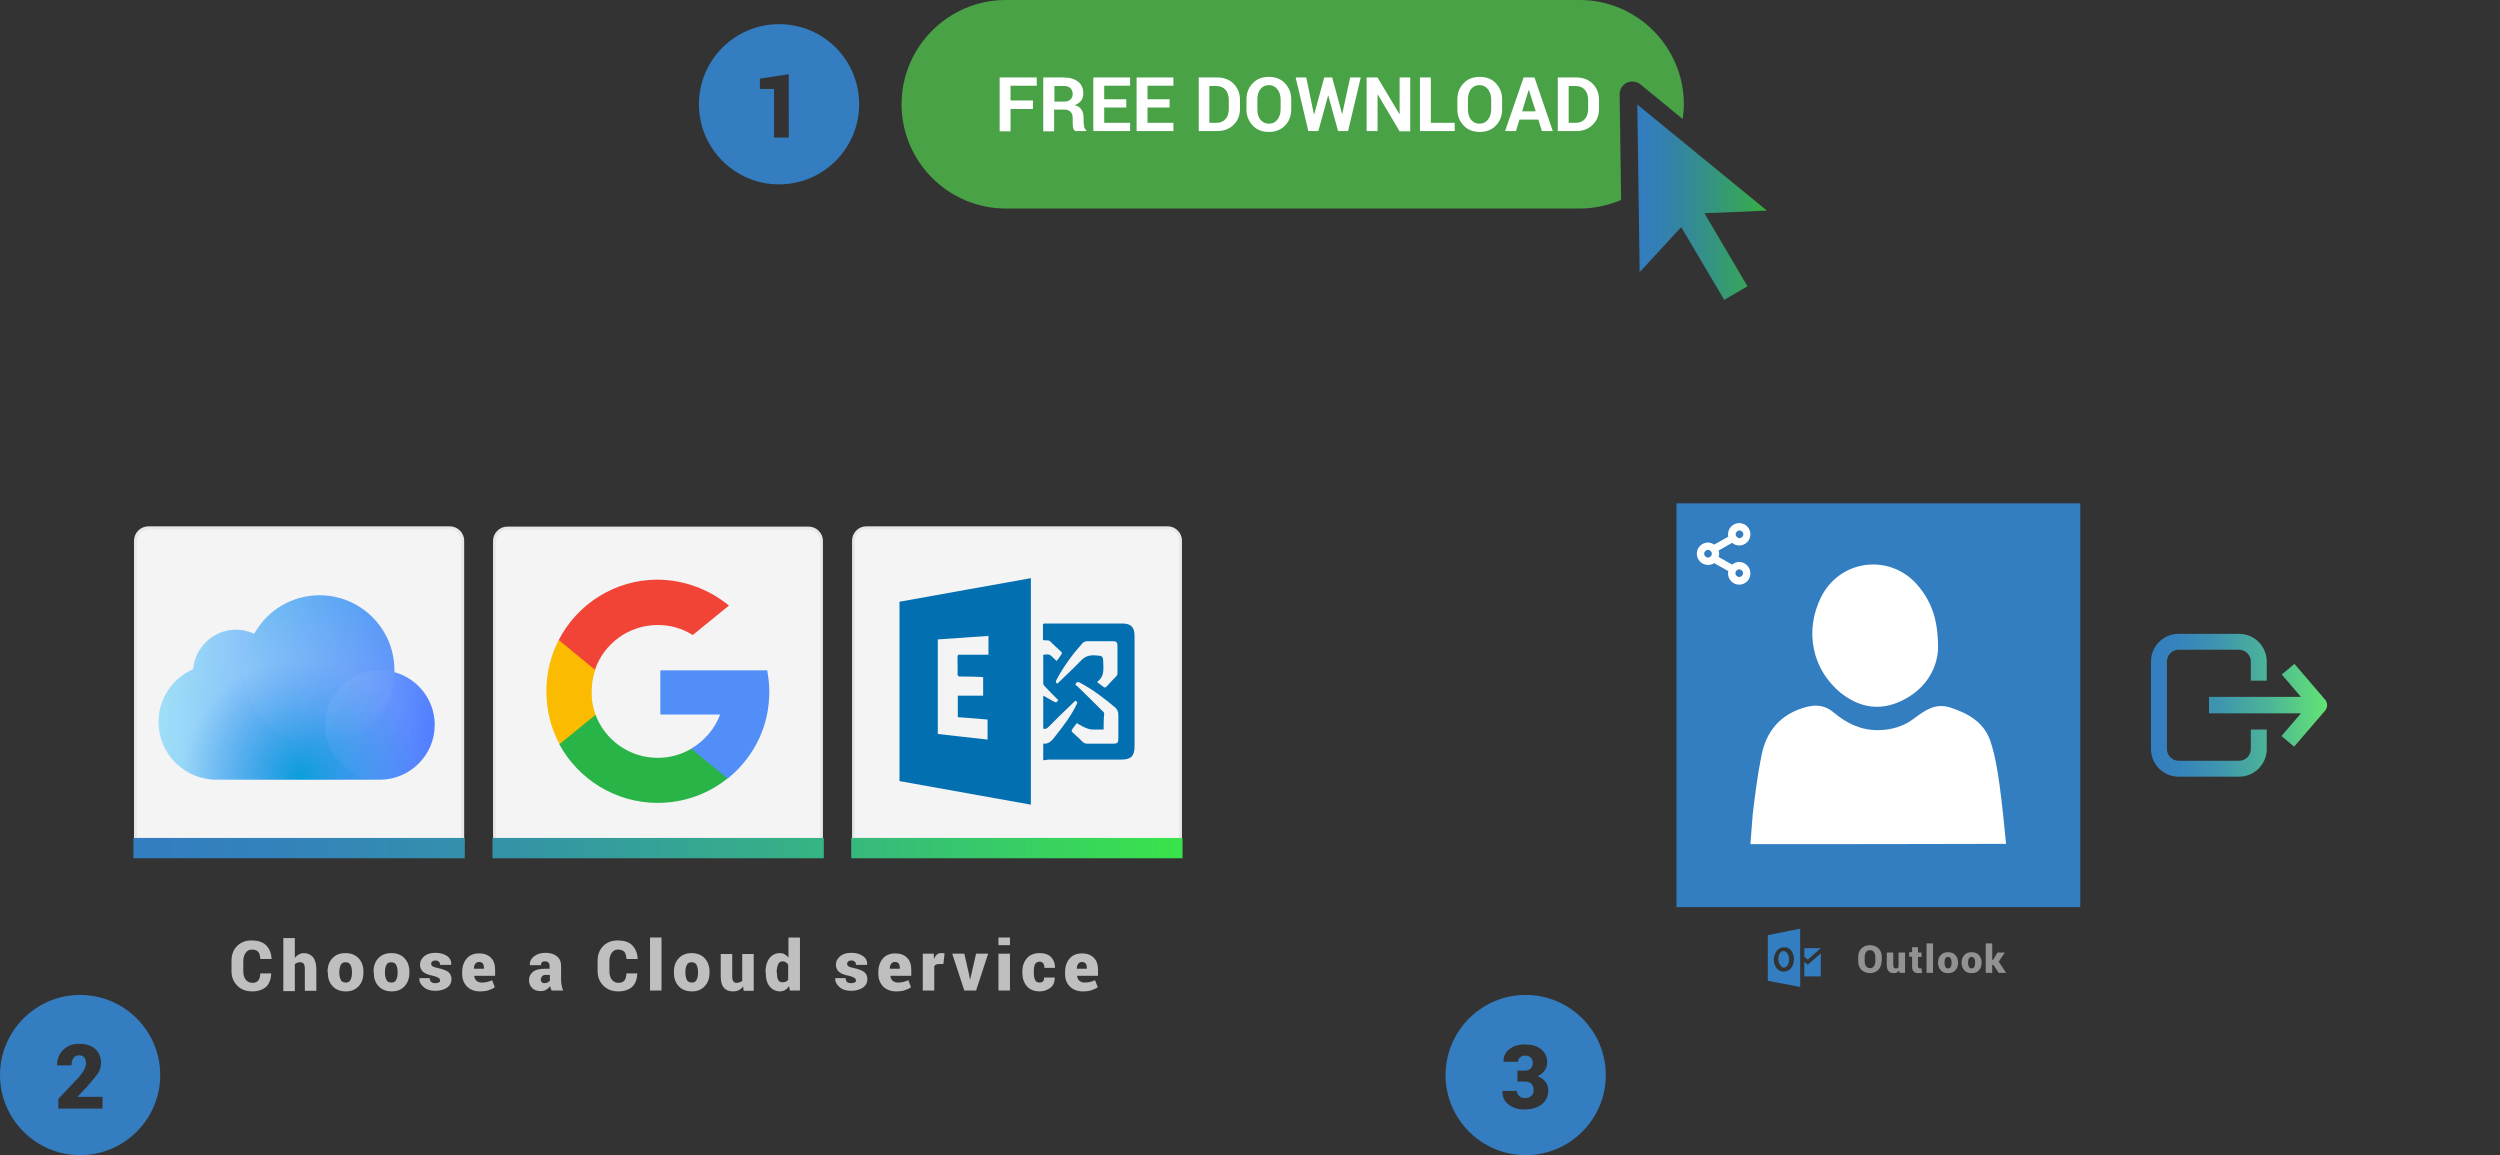
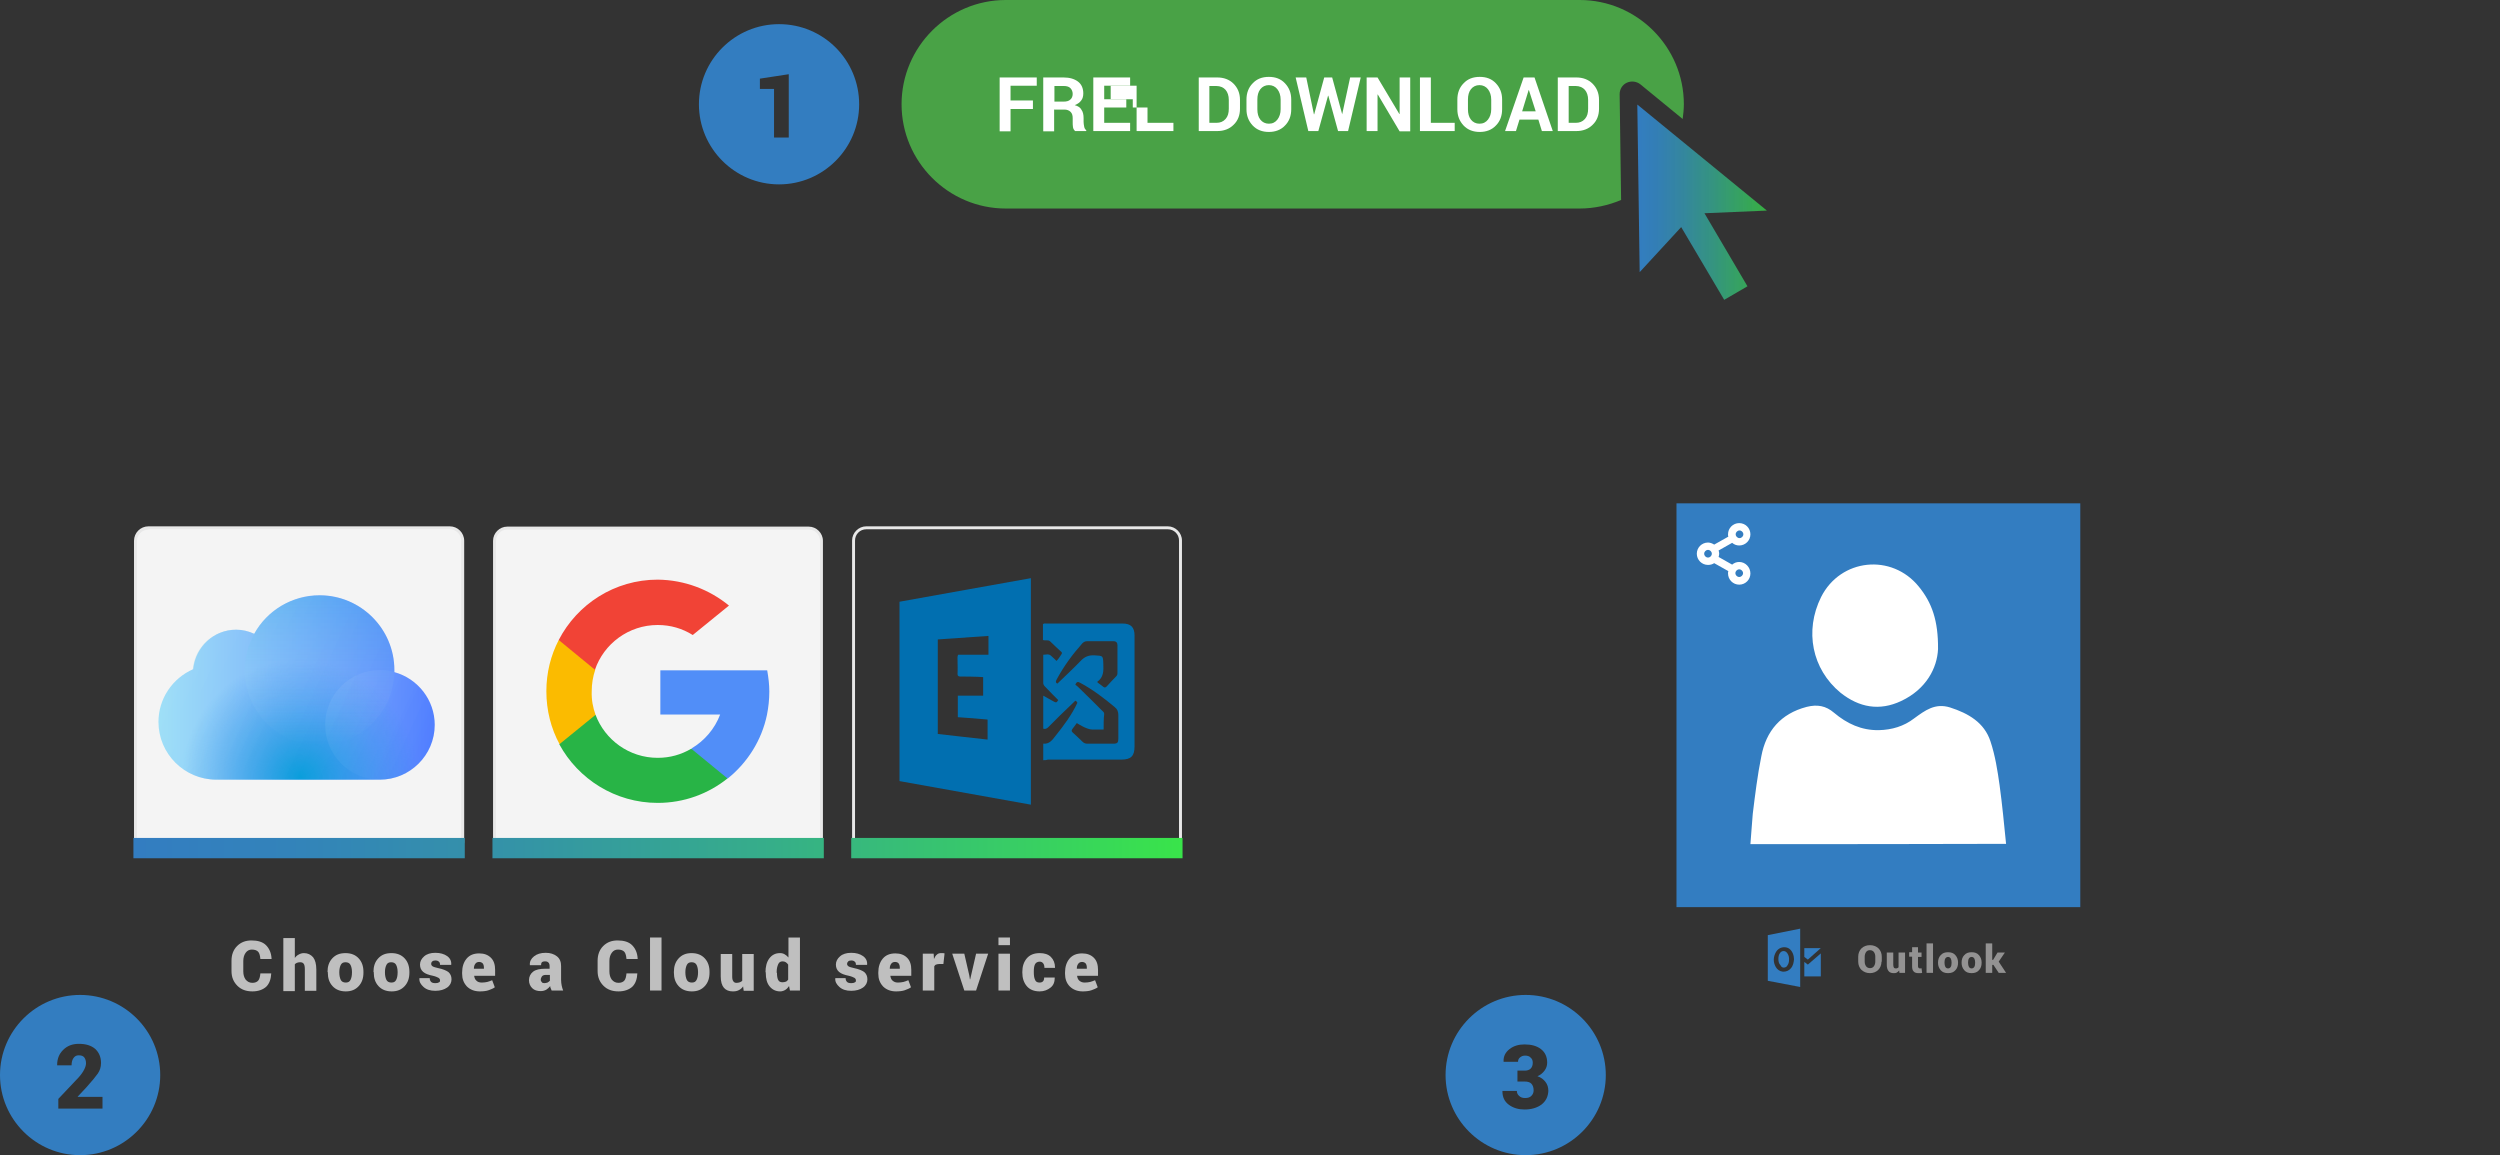
<svg xmlns="http://www.w3.org/2000/svg" version="1.1" id="Layer_1" x="0px" y="0px" width="848.8px" height="392.2px" viewBox="0 0 848.8 392.2" style="enable-background:new 0 0 848.8 392.2;" xml:space="preserve">
  <rect x="0" y="0" width="848.8" height="392.2" fill="#333333" stroke="none" />
  <g>
    <g>
      <g>
        <g>
          <g>
            <g>
              <path style="fill:#49A246;" d="M549.9,32c0-1.7,0.9-3.2,2.4-3.9c1.5-0.7,3.3-0.5,4.6,0.5l14.4,11.8c0.2-1.6,0.4-3.3,0.4-5        c0-19.5-15.9-35.4-35.4-35.4H341.5c-19.5,0-35.4,15.9-35.4,35.4c0,19.5,15.9,35.4,35.4,35.4h194.8c5,0,9.8-1.1,14.1-2.9        L549.9,32z" />
            </g>
            <g>
              <path style="fill:#F4F4F4;" d="M152.7,290.3H50.4c-2.4,0-4.4-2-4.4-4.4V183.6c0-2.4,2-4.4,4.4-4.4h102.3c2.4,0,4.4,2,4.4,4.4        V286C157,288.4,155.1,290.3,152.7,290.3z" />
              <path style="fill:#E8E8E8;" d="M152.7,290.8H50.4c-2.7,0-4.9-2.2-4.9-4.9V183.6c0-2.7,2.2-4.9,4.9-4.9h102.3        c2.7,0,4.9,2.2,4.9,4.9V286C157.5,288.6,155.4,290.8,152.7,290.8z M50.4,179.8c-2.1,0-3.9,1.7-3.9,3.9V286        c0,2.1,1.7,3.9,3.9,3.9h102.3c2.1,0,3.9-1.7,3.9-3.9V183.6c0-2.1-1.7-3.9-3.9-3.9H50.4z" />
            </g>
            <g>
              <path style="fill:#F4F4F4;" d="M274.6,290.3H172.2c-2.4,0-4.3-1.9-4.3-4.3V183.6c0-2.4,1.9-4.3,4.3-4.3h102.4        c2.4,0,4.3,1.9,4.3,4.3V286C278.9,288.4,277,290.3,274.6,290.3z" />
              <path style="fill:#E8E8E8;" d="M274.6,290.8H172.2c-2.6,0-4.8-2.2-4.8-4.8V183.6c0-2.6,2.2-4.8,4.8-4.8h102.4        c2.6,0,4.8,2.2,4.8,4.8V286C279.4,288.7,277.3,290.8,274.6,290.8z M172.2,179.8c-2.1,0-3.8,1.7-3.8,3.8V286        c0,2.1,1.7,3.8,3.8,3.8h102.4c2.1,0,3.8-1.7,3.8-3.8V183.6c0-2.1-1.7-3.8-3.8-3.8H172.2z" />
            </g>
            <g>
-               <path style="fill:#F4F4F4;" d="M396.5,290.2H294.1c-2.4,0-4.3-1.9-4.3-4.3V183.5c0-2.4,1.9-4.3,4.3-4.3h102.4        c2.4,0,4.3,1.9,4.3,4.3v102.4C400.8,288.3,398.9,290.2,396.5,290.2z" />
              <path style="fill:#E8E8E8;" d="M396.5,290.7H294.1c-2.6,0-4.8-2.2-4.8-4.8V183.5c0-2.6,2.2-4.8,4.8-4.8h102.4        c2.6,0,4.8,2.2,4.8,4.8v102.4C401.3,288.5,399.2,290.7,396.5,290.7z M294.1,179.7c-2.1,0-3.8,1.7-3.8,3.8v102.4        c0,2.1,1.7,3.8,3.8,3.8h102.4c2.1,0,3.8-1.7,3.8-3.8V183.5c0-2.1-1.7-3.8-3.8-3.8H294.1z" />
            </g>
            <path style="fill:#337DC0;" d="M27.2,337.8C12.2,337.8,0,350,0,365s12.2,27.2,27.2,27.2c15,0,27.2-12.2,27.2-27.2       S42.2,337.8,27.2,337.8z M34.9,376.4H19.8v-3.3l6.9-7.3c0.9-1,1.5-1.9,1.9-2.7c0.4-0.8,0.6-1.5,0.6-2.1c0-0.8-0.2-1.5-0.6-2       c-0.4-0.5-1-0.7-1.9-0.7c-0.8,0-1.3,0.3-1.8,1c-0.4,0.6-0.6,1.4-0.6,2.4h-4.9l0-0.1c0-2,0.6-3.7,2-5.1c1.4-1.4,3.1-2.1,5.4-2.1       c2.4,0,4.2,0.6,5.5,1.7c1.3,1.2,2,2.8,2,4.8c0,1.4-0.4,2.6-1.1,3.6c-0.7,1-2,2.6-3.9,4.7l-2.9,3.1l0,0.1h8.4V376.4z" />
            <path style="fill:#337DC0;" d="M518,337.8c-15,0-27.2,12.2-27.2,27.2s12.2,27.2,27.2,27.2s27.2-12.2,27.2-27.2       S533,337.8,518,337.8z M523.4,375c-1.5,1.1-3.4,1.7-5.8,1.7c-2,0-3.8-0.5-5.3-1.6c-1.5-1.1-2.2-2.6-2.2-4.6l0-0.1h4.9       c0,0.7,0.3,1.3,0.8,1.7c0.5,0.5,1.2,0.7,2,0.7c0.9,0,1.6-0.2,2.1-0.7c0.5-0.5,0.8-1.1,0.8-1.9c0-1-0.3-1.8-0.8-2.3       s-1.3-0.7-2.3-0.7h-2.4v-3.7h2.4c0.9,0,1.6-0.2,2.1-0.7c0.5-0.5,0.7-1.2,0.7-2c0-0.7-0.2-1.3-0.7-1.7c-0.4-0.5-1.1-0.7-1.9-0.7       c-0.7,0-1.2,0.2-1.7,0.6c-0.5,0.4-0.7,0.9-0.7,1.5h-4.9l0-0.1c-0.1-1.7,0.6-3.1,2-4.2c1.4-1.1,3.1-1.6,5.1-1.6       c2.3,0,4.2,0.5,5.6,1.6c1.4,1.1,2.1,2.6,2.1,4.6c0,1-0.3,1.9-0.9,2.7c-0.6,0.8-1.4,1.5-2.4,1.9c1.2,0.4,2.1,1.1,2.7,1.9       c0.7,0.9,1,1.9,1,3.1C525.6,372.3,524.9,373.8,523.4,375z" />
            <g>
              <path style="fill:#FFFFFF;" d="M350.7,37h-7.6v7.6h-3.7V26.3H352v2.8h-8.9v5h7.6V37z" />
              <path style="fill:#FFFFFF;" d="M357.9,37.3v7.3h-3.7V26.3h6.9c2.1,0,3.7,0.5,4.9,1.4s1.8,2.3,1.8,4c0,0.9-0.2,1.8-0.7,2.4        c-0.5,0.7-1.2,1.2-2.2,1.6c1.1,0.3,1.9,0.8,2.3,1.6c0.5,0.7,0.7,1.7,0.7,2.8v1.3c0,0.5,0.1,1,0.2,1.6c0.1,0.6,0.4,1,0.7,1.2        v0.3H365c-0.3-0.3-0.6-0.7-0.7-1.3c-0.1-0.6-0.1-1.2-0.1-1.8v-1.3c0-0.9-0.2-1.6-0.7-2.1c-0.5-0.5-1.2-0.8-2.1-0.8H357.9z         M357.9,34.5h3.2c1,0,1.8-0.2,2.3-0.7c0.5-0.4,0.8-1.1,0.8-1.9c0-0.8-0.3-1.5-0.8-2c-0.5-0.5-1.3-0.7-2.2-0.7h-3.2V34.5z" />
              <path style="fill:#FFFFFF;" d="M382.4,36.5h-7.5v5.2h8.8v2.8h-12.5V26.3h12.5v2.8h-8.8v4.6h7.5V36.5z" />
-               <path style="fill:#FFFFFF;" d="M397.1,36.5h-7.5v5.2h8.8v2.8h-12.5V26.3h12.5v2.8h-8.8v4.6h7.5V36.5z" />
+               <path style="fill:#FFFFFF;" d="M397.1,36.5h-7.5v5.2h8.8v2.8h-12.5V26.3v2.8h-8.8v4.6h7.5V36.5z" />
              <path style="fill:#FFFFFF;" d="M407,44.6V26.3h6.3c2.2,0,4.1,0.7,5.5,2.1c1.4,1.4,2.2,3.2,2.2,5.5v3c0,2.2-0.7,4.1-2.2,5.5        c-1.4,1.4-3.3,2.1-5.5,2.1H407z M410.6,29.1v12.6h2.4c1.3,0,2.3-0.4,3.1-1.3s1.1-2,1.1-3.5v-3c0-1.4-0.4-2.6-1.1-3.4        s-1.8-1.3-3.1-1.3H410.6z" />
              <path style="fill:#FFFFFF;" d="M438.4,37.1c0,2.2-0.7,4.1-2.1,5.5c-1.4,1.5-3.3,2.2-5.5,2.2c-2.2,0-4.1-0.7-5.5-2.2        c-1.4-1.5-2.1-3.3-2.1-5.5v-3.3c0-2.2,0.7-4.1,2.1-5.5c1.4-1.5,3.2-2.2,5.5-2.2c2.3,0,4.1,0.7,5.5,2.2s2.1,3.3,2.1,5.5V37.1z         M434.8,33.8c0-1.4-0.4-2.6-1.1-3.5c-0.7-0.9-1.7-1.4-2.9-1.4c-1.2,0-2.2,0.5-2.9,1.4s-1,2.1-1,3.5v3.3c0,1.4,0.3,2.6,1,3.5        c0.7,0.9,1.7,1.4,2.9,1.4c1.3,0,2.2-0.5,2.9-1.4c0.7-0.9,1.1-2.1,1.1-3.5V33.8z" />
              <path style="fill:#FFFFFF;" d="M455.7,38.8L455.7,38.8l2.7-12.5h3.6l-4.3,18.2h-3.4l-3.3-12h-0.1l-3.3,12h-3.4l-4.3-18.2h3.6        l2.6,12.5l0.1,0l3.4-12.5h2.7L455.7,38.8z" />
              <path style="fill:#FFFFFF;" d="M478.8,44.6h-3.6l-7.4-12.5l-0.1,0v12.4H464V26.3h3.7l7.4,12.4l0.1,0V26.3h3.6V44.6z" />
              <path style="fill:#FFFFFF;" d="M485.8,41.7h8.1v2.8h-11.8V26.3h3.7V41.7z" />
              <path style="fill:#FFFFFF;" d="M510,37.1c0,2.2-0.7,4.1-2.1,5.5c-1.4,1.5-3.3,2.2-5.5,2.2c-2.2,0-4.1-0.7-5.5-2.2        c-1.4-1.5-2.1-3.3-2.1-5.5v-3.3c0-2.2,0.7-4.1,2.1-5.5c1.4-1.5,3.2-2.2,5.5-2.2c2.3,0,4.1,0.7,5.5,2.2s2.1,3.3,2.1,5.5V37.1z         M506.3,33.8c0-1.4-0.4-2.6-1.1-3.5c-0.7-0.9-1.7-1.4-2.9-1.4c-1.2,0-2.2,0.5-2.9,1.4s-1,2.1-1,3.5v3.3c0,1.4,0.3,2.6,1,3.5        c0.7,0.9,1.7,1.4,2.9,1.4c1.3,0,2.2-0.5,2.9-1.4c0.7-0.9,1.1-2.1,1.1-3.5V33.8z" />
              <path style="fill:#FFFFFF;" d="M522.3,40.6h-6.4l-1.2,3.9H511l6.3-18.2h3.7l6.2,18.2h-3.7L522.3,40.6z M516.8,37.8h4.6        l-2.3-7.2h-0.1L516.8,37.8z" />
              <path style="fill:#FFFFFF;" d="M528.9,44.6V26.3h6.3c2.2,0,4.1,0.7,5.5,2.1c1.4,1.4,2.2,3.2,2.2,5.5v3c0,2.2-0.7,4.1-2.2,5.5        c-1.4,1.4-3.3,2.1-5.5,2.1H528.9z M532.6,29.1v12.6h2.4c1.3,0,2.3-0.4,3.1-1.3s1.1-2,1.1-3.5v-3c0-1.4-0.4-2.6-1.1-3.4        s-1.8-1.3-3.1-1.3H532.6z" />
            </g>
            <path style="fill:#337DC0;" d="M264.5,8.2c-15,0-27.2,12.2-27.2,27.2s12.2,27.2,27.2,27.2c15,0,27.2-12.2,27.2-27.2       S279.6,8.2,264.5,8.2z M267.8,46.7h-5V30.2H258v-3.5l9.8-1.5V46.7z" />
            <g>
              <path style="fill:#FBBB00;" d="M202.2,242.7l-2.6,9.8l-9.6,0.2c-2.9-5.3-4.5-11.5-4.5-18c0-6.3,1.5-12.2,4.2-17.4h0l8.6,1.6        l3.8,8.5c-0.8,2.3-1.2,4.8-1.2,7.3C200.8,237.6,201.3,240.2,202.2,242.7z" />
              <path style="fill:#518EF8;" d="M260.5,227.7c0.4,2.3,0.7,4.7,0.7,7.1c0,2.7-0.3,5.4-0.8,7.9c-1.8,8.7-6.7,16.3-13.3,21.6l0,0        l-10.8-0.6l-1.5-9.6c4.4-2.6,7.9-6.7,9.7-11.5h-20.3v-15h20.6H260.5L260.5,227.7z" />
              <path style="fill:#28B446;" d="M247,264.3L247,264.3c-6.5,5.2-14.7,8.3-23.7,8.3c-14.4,0-27-8.1-33.4-19.9l12.3-10        c3.2,8.5,11.4,14.6,21.1,14.6c4.2,0,8-1.1,11.4-3.1L247,264.3z" />
              <path style="fill:#F14336;" d="M247.5,205.6l-12.3,10c-3.5-2.2-7.5-3.4-11.9-3.4c-9.9,0-18.3,6.4-21.3,15.2l-12.3-10.1h0        c6.3-12.2,19-20.5,33.6-20.5C232.5,196.9,240.9,200.2,247.5,205.6z" />
            </g>
            <g>
              <g>
                <path style="fill:#016FB0;" d="M350,273.2c-14.9-2.7-29.7-5.3-44.6-8c0-20.3,0-40.5,0-60.9c14.8-2.7,29.7-5.3,44.6-8         C350,222,350,247.5,350,273.2z M325.2,236.2c2.9,0,5.7,0,8.6,0c0-2.1,0-4.2,0-6.3c-0.6,0-1.1-0.1-1.6-0.1         c-2-0.1-4.1-0.1-6.1-0.1c-0.7,0-1-0.2-1-0.9c0.1-1.6,0-3.1,0-4.7c0-0.6-0.1-1.2,0.2-1.8c3.4,0,6.8,0,10.3,0         c0-2.2,0-4.2,0-6.4c-5.7,0.4-11.4,0.8-17.2,1.2c0,10.7,0,21.4,0,32.1c5.6,0.6,11.2,1.3,16.9,1.9c0-2.3,0-4.5,0-6.8         c-3.4-0.3-6.7-0.6-10.1-0.8C325.2,240.9,325.2,238.5,325.2,236.2z" />
                <path style="fill:#016FB0;" d="M354.2,258.1c0-1.9,0-3.7,0-5.6c2.1,0.2,3.1-1.3,4.2-2.7c2.8-3.5,5.5-7.1,7.4-11.2         c-0.2-0.4-0.4-0.6-0.7-0.7c-1.8,1.7-3.5,3.4-5.3,5.1c-1.3,1.3-2.6,2.6-3.9,3.9c-0.5,0.5-1,0.7-1.7,0.5c0-3.7,0-7.4,0-11.2         c1.3,0.7,2.4,1.3,3.6,2c0.8,0.4,0.9,0.4,1.5-0.5c-1.5-1.5-3-3-4.5-4.6c-0.3-0.3-0.6-0.7-0.6-1.2c0-3.1,0-6.3,0-9.6         c0.9,0,1.8-0.4,2.6,0.3c0.7,0.6,1.3,1.2,1.9,1.8c0.7-0.7,1.2-1.5,1.7-2.3c0.3-0.4,0.1-0.7-0.2-0.9c-1.2-1.1-2.4-2.2-3.6-3.4         c-0.7-0.7-1.6-0.2-2.5-0.5c0-1.8,0-3.6,0-5.4c0.4-0.3,0.8-0.2,1.2-0.2c8.6,0,17.2,0,25.8,0c2.9,0,4.1,1.3,4.1,4.1         c0,12.5,0,25.1,0,37.6c0,3.3-1.2,4.5-4.5,4.5c-8.3,0-16.7,0-25,0C355.3,258.1,354.8,258.1,354.2,258.1z M374.7,247.7         c-1.4,0-2.6,0-3.8,0c-2,0-5.1-2.1-5.3-2.2l-1.5,2c-0.4,0.5-0.3,0.9,0.2,1.3c1.1,1,2.2,2,3.2,3c0.5,0.5,1,0.7,1.7,0.7         c2.9,0,5.8,0,8.8,0c1.4,0,1.7-0.4,1.7-1.7c0-2.7,0-5.3,0-8c0-1.1-0.3-2-1.2-2.7c-3.7-3.1-7.5-6-11.8-8.3         c-0.7-0.4-1.2-0.4-1.6,0.7c0.3,0.2,0.6,0.4,1,0.8c2.7,2.6,5.4,5.3,8,7.9c0.3,0.3,0.8,0.6,0.8,1.2         C374.7,244,374.7,245.7,374.7,247.7z M372.6,231.7c0.7,0.5,1.4,1,2,1.5c0.5,0.4,0.8,0.2,1.2-0.2c1.1-1.2,2.1-2.3,3.2-3.4         c0.4-0.4,0.4-0.8,0.4-1.3c0-3.1,0-6.1,0-9.2c0-0.9-0.4-1.4-1.4-1.4c-3,0-5.9,0-8.9,0c-0.7,0-1.2,0.3-1.6,0.7         c-3.4,3.8-6.4,7.9-8.8,12.4c-0.4,0.7-0.2,1.1,0.3,1.3c2.7-2.6,5.4-5.1,7.9-7.7c1.3-1.4,2.7-2,4.7-1.9c2.9,0.2,2.9,0,3,3         c0.1,2.3,0.1,4.5-2.1,6C372.7,231.5,372.7,231.5,372.6,231.7z" />
              </g>
            </g>
            <g>
              <g>
                <path style="fill:#BFBFBF;" d="M92.1,330.4L92.1,330.4c-0.1,2-0.6,3.5-1.7,4.6c-1.1,1-2.7,1.6-4.7,1.6         c-2.1,0-3.8-0.6-5.1-1.9c-1.3-1.3-2-2.9-2-5v-3.5c0-2,0.6-3.7,1.9-5c1.3-1.3,2.9-1.9,4.9-1.9c2.1,0,3.8,0.5,4.9,1.6         c1.1,1.1,1.8,2.6,1.9,4.6l0,0.1h-3.8c-0.1-1.1-0.3-1.9-0.7-2.4c-0.4-0.5-1.2-0.8-2.2-0.8c-0.9,0-1.6,0.4-2.1,1.1         c-0.5,0.7-0.8,1.6-0.8,2.8v3.5c0,1.2,0.3,2.1,0.8,2.8c0.6,0.7,1.3,1.1,2.3,1.1c0.9,0,1.6-0.3,2-0.8s0.6-1.3,0.7-2.4H92.1z" />
                <path style="fill:#BFBFBF;" d="M100,325.4c0.4-0.6,0.8-1,1.4-1.3c0.5-0.3,1.1-0.5,1.8-0.5c1.3,0,2.3,0.5,3.1,1.4         c0.7,0.9,1.1,2.3,1.1,4.2v7.2h-3.9v-7.2c0-1-0.1-1.6-0.4-2s-0.7-0.5-1.3-0.5c-0.4,0-0.7,0.1-1,0.2c-0.3,0.1-0.5,0.3-0.7,0.5         v9.1h-3.9v-18h3.9V325.4z" />
                <path style="fill:#BFBFBF;" d="M111.2,330c0-1.9,0.5-3.4,1.6-4.6s2.5-1.8,4.5-1.8c1.9,0,3.4,0.6,4.5,1.8s1.6,2.7,1.6,4.6v0.2         c0,1.9-0.5,3.4-1.6,4.6c-1.1,1.2-2.5,1.8-4.4,1.8c-1.9,0-3.4-0.6-4.5-1.8c-1.1-1.2-1.6-2.7-1.6-4.6V330z M115.2,330.2         c0,1,0.2,1.9,0.5,2.5c0.3,0.6,0.9,0.9,1.7,0.9c0.8,0,1.3-0.3,1.6-0.9c0.3-0.6,0.5-1.4,0.5-2.5V330c0-1-0.2-1.8-0.5-2.4         c-0.3-0.6-0.9-0.9-1.7-0.9c-0.8,0-1.3,0.3-1.6,0.9c-0.3,0.6-0.5,1.4-0.5,2.4V330.2z" />
                <path style="fill:#BFBFBF;" d="M126.8,330c0-1.9,0.5-3.4,1.6-4.6s2.5-1.8,4.5-1.8c1.9,0,3.4,0.6,4.5,1.8s1.6,2.7,1.6,4.6v0.2         c0,1.9-0.5,3.4-1.6,4.6c-1.1,1.2-2.5,1.8-4.4,1.8c-1.9,0-3.4-0.6-4.5-1.8c-1.1-1.2-1.6-2.7-1.6-4.6V330z M130.7,330.2         c0,1,0.2,1.9,0.5,2.5c0.3,0.6,0.9,0.9,1.7,0.9c0.8,0,1.3-0.3,1.6-0.9c0.3-0.6,0.5-1.4,0.5-2.5V330c0-1-0.2-1.8-0.5-2.4         c-0.3-0.6-0.9-0.9-1.7-0.9c-0.8,0-1.3,0.3-1.6,0.9c-0.3,0.6-0.5,1.4-0.5,2.4V330.2z" />
                <path style="fill:#BFBFBF;" d="M149.4,332.8c0-0.3-0.2-0.6-0.5-0.8c-0.4-0.2-1-0.5-1.9-0.7c-1.5-0.3-2.6-0.7-3.3-1.3         c-0.7-0.6-1.1-1.4-1.1-2.5c0-1.1,0.5-2,1.4-2.8s2.2-1.2,3.8-1.2c1.7,0,3,0.4,4,1.1c1,0.7,1.5,1.7,1.4,2.9l0,0.1h-3.8         c0-0.5-0.1-0.9-0.4-1.1c-0.3-0.3-0.7-0.4-1.2-0.4c-0.4,0-0.8,0.1-1,0.3c-0.3,0.2-0.4,0.5-0.4,0.9c0,0.3,0.2,0.6,0.5,0.8         c0.3,0.2,1,0.4,1.9,0.6c1.5,0.3,2.7,0.8,3.4,1.3c0.7,0.6,1.1,1.4,1.1,2.5c0,1.1-0.5,2.1-1.5,2.8s-2.3,1.1-4,1.1         c-1.7,0-3-0.4-4-1.3s-1.5-1.8-1.4-2.9l0-0.1h3.5c0,0.6,0.2,1,0.5,1.3c0.3,0.3,0.8,0.4,1.5,0.4c0.5,0,0.9-0.1,1.2-0.3         S149.4,333.2,149.4,332.8z" />
                <path style="fill:#BFBFBF;" d="M162.9,336.6c-1.8,0-3.3-0.6-4.4-1.7c-1.1-1.2-1.6-2.6-1.6-4.3v-0.4c0-1.9,0.5-3.5,1.5-4.7         s2.4-1.8,4.3-1.8c1.7,0,3,0.5,4,1.5c1,1,1.4,2.4,1.4,4.1v2H161l0,0.1c0.1,0.6,0.3,1.2,0.8,1.6c0.4,0.4,1,0.6,1.8,0.6         c0.7,0,1.3-0.1,1.8-0.2c0.4-0.1,1-0.3,1.7-0.6l0.9,2.4c-0.5,0.4-1.3,0.7-2.1,1S163.9,336.6,162.9,336.6z M162.7,326.6         c-0.6,0-1,0.2-1.3,0.6s-0.5,0.9-0.5,1.6l0,0.1h3.4v-0.3c0-0.6-0.1-1.1-0.4-1.5C163.6,326.8,163.2,326.6,162.7,326.6z" />
                <path style="fill:#BFBFBF;" d="M187.3,336.3c-0.1-0.2-0.2-0.4-0.3-0.7c-0.1-0.2-0.2-0.5-0.2-0.8c-0.4,0.5-0.8,0.9-1.3,1.2         c-0.5,0.3-1.2,0.5-1.9,0.5c-1.2,0-2.2-0.3-2.9-1c-0.7-0.7-1.1-1.6-1.1-2.7c0-1.2,0.5-2.2,1.4-2.9c0.9-0.7,2.3-1,4.2-1h1.4         V328c0-0.5-0.1-0.9-0.4-1.2c-0.3-0.3-0.6-0.4-1.2-0.4c-0.4,0-0.8,0.1-1,0.3c-0.2,0.2-0.3,0.5-0.3,1l-3.8,0l0-0.1         c-0.1-1.1,0.4-2.1,1.4-2.9c1-0.8,2.3-1.2,4-1.2c1.5,0,2.8,0.4,3.8,1.2c1,0.8,1.4,1.9,1.4,3.3v4.7c0,0.7,0.1,1.3,0.2,1.9         c0.1,0.6,0.3,1.1,0.5,1.7L187.3,336.3z M184.8,333.8c0.4,0,0.7-0.1,1.1-0.2c0.3-0.2,0.6-0.4,0.8-0.6v-2h-1.4         c-0.6,0-1.1,0.2-1.3,0.5s-0.4,0.7-0.4,1.1c0,0.4,0.1,0.6,0.4,0.9C184.1,333.7,184.4,333.8,184.8,333.8z" />
                <path style="fill:#BFBFBF;" d="M216.4,330.4L216.4,330.4c-0.1,2-0.6,3.5-1.7,4.6c-1.1,1-2.7,1.6-4.7,1.6         c-2.1,0-3.8-0.6-5.1-1.9s-2-2.9-2-5v-3.5c0-2,0.6-3.7,1.9-5c1.3-1.3,2.9-1.9,4.9-1.9c2.1,0,3.8,0.5,4.9,1.6         c1.1,1.1,1.8,2.6,1.9,4.6l0,0.1h-3.8c-0.1-1.1-0.3-1.9-0.7-2.4c-0.4-0.5-1.2-0.8-2.2-0.8c-0.9,0-1.6,0.4-2.1,1.1         c-0.5,0.7-0.8,1.6-0.8,2.8v3.5c0,1.2,0.3,2.1,0.8,2.8c0.6,0.7,1.3,1.1,2.3,1.1c0.9,0,1.6-0.3,2-0.8c0.4-0.5,0.6-1.3,0.7-2.4         H216.4z" />
                <path style="fill:#BFBFBF;" d="M224.6,336.3h-3.9v-18h3.9V336.3z" />
                <path style="fill:#BFBFBF;" d="M228.8,330c0-1.9,0.5-3.4,1.6-4.6c1.1-1.2,2.5-1.8,4.4-1.8c1.9,0,3.4,0.6,4.5,1.8         c1.1,1.2,1.6,2.7,1.6,4.6v0.2c0,1.9-0.5,3.4-1.6,4.6c-1.1,1.2-2.5,1.8-4.4,1.8c-1.9,0-3.4-0.6-4.5-1.8         c-1.1-1.2-1.6-2.7-1.6-4.6V330z M232.7,330.2c0,1,0.2,1.9,0.5,2.5c0.3,0.6,0.9,0.9,1.7,0.9c0.8,0,1.3-0.3,1.6-0.9         c0.3-0.6,0.5-1.4,0.5-2.5V330c0-1-0.2-1.8-0.5-2.4c-0.3-0.6-0.9-0.9-1.7-0.9c-0.8,0-1.3,0.3-1.6,0.9         c-0.3,0.6-0.5,1.4-0.5,2.4V330.2z" />
                <path style="fill:#BFBFBF;" d="M252.3,334.9c-0.4,0.6-0.9,1-1.5,1.3s-1.2,0.4-2,0.4c-1.3,0-2.3-0.4-3-1.2         c-0.7-0.8-1.1-2.1-1.1-3.9v-7.6h3.9v7.7c0,0.7,0.1,1.2,0.4,1.6s0.6,0.5,1.1,0.5c0.4,0,0.8-0.1,1.1-0.2         c0.3-0.1,0.6-0.3,0.8-0.5v-9.1h3.9v12.5h-3.4L252.3,334.9z" />
                <path style="fill:#BFBFBF;" d="M259.9,330.1c0-1.9,0.4-3.5,1.3-4.7s2.1-1.8,3.6-1.8c0.6,0,1.1,0.1,1.6,0.4         c0.5,0.3,0.9,0.6,1.3,1.1v-6.8h3.9v18h-3.4l-0.3-1.5c-0.4,0.6-0.8,1-1.3,1.3s-1.1,0.5-1.7,0.5c-1.5,0-2.7-0.6-3.6-1.7         s-1.3-2.6-1.3-4.5V330.1z M263.8,330.3c0,1,0.1,1.8,0.4,2.4s0.8,0.8,1.5,0.8c0.4,0,0.8-0.1,1.1-0.2s0.6-0.4,0.8-0.7v-5.1         c-0.2-0.3-0.5-0.6-0.8-0.8c-0.3-0.2-0.7-0.3-1.1-0.3c-0.7,0-1.2,0.3-1.5,1s-0.5,1.5-0.5,2.5V330.3z" />
                <path style="fill:#BFBFBF;" d="M290.6,332.8c0-0.3-0.2-0.6-0.5-0.8c-0.4-0.2-1-0.5-1.9-0.7c-1.5-0.3-2.6-0.7-3.3-1.3         c-0.7-0.6-1.1-1.4-1.1-2.5c0-1.1,0.5-2,1.4-2.8s2.2-1.2,3.8-1.2c1.7,0,3,0.4,4,1.1c1,0.7,1.5,1.7,1.4,2.9l0,0.1h-3.8         c0-0.5-0.1-0.9-0.4-1.1c-0.3-0.3-0.7-0.4-1.2-0.4c-0.4,0-0.8,0.1-1,0.3s-0.4,0.5-0.4,0.9c0,0.3,0.2,0.6,0.5,0.8         s1,0.4,1.9,0.6c1.5,0.3,2.7,0.8,3.4,1.3c0.7,0.6,1.1,1.4,1.1,2.5c0,1.1-0.5,2.1-1.5,2.8s-2.3,1.1-4,1.1c-1.7,0-3-0.4-4-1.3         s-1.5-1.8-1.4-2.9l0-0.1h3.5c0,0.6,0.2,1,0.5,1.3c0.3,0.3,0.8,0.4,1.5,0.4c0.5,0,0.9-0.1,1.2-0.3S290.6,333.2,290.6,332.8z" />
                <path style="fill:#BFBFBF;" d="M304.2,336.6c-1.8,0-3.3-0.6-4.4-1.7c-1.1-1.2-1.6-2.6-1.6-4.3v-0.4c0-1.9,0.5-3.5,1.5-4.7         s2.4-1.8,4.3-1.8c1.7,0,3,0.5,4,1.5c1,1,1.4,2.4,1.4,4.1v2h-7.1l0,0.1c0.1,0.6,0.3,1.2,0.8,1.6s1,0.6,1.8,0.6         c0.7,0,1.3-0.1,1.8-0.2c0.4-0.1,1-0.3,1.7-0.6l0.9,2.4c-0.5,0.4-1.3,0.7-2.1,1S305.2,336.6,304.2,336.6z M303.9,326.6         c-0.6,0-1,0.2-1.3,0.6s-0.5,0.9-0.5,1.6l0,0.1h3.4v-0.3c0-0.6-0.1-1.1-0.4-1.5C304.9,326.8,304.4,326.6,303.9,326.6z" />
                <path style="fill:#BFBFBF;" d="M320.3,327.3l-1.4,0c-0.4,0-0.8,0.1-1.1,0.2s-0.5,0.4-0.6,0.6v8.2h-3.9v-12.5h3.7l0.1,1.8         c0.3-0.7,0.6-1.2,1-1.5c0.4-0.4,0.9-0.5,1.5-0.5c0.2,0,0.4,0,0.6,0c0.2,0,0.4,0.1,0.5,0.1L320.3,327.3z" />
                <path style="fill:#BFBFBF;" d="M329.1,331.2l0.2,1.3l0.1,0l0.3-1.3l1.7-7.4h4.1l-4.1,12.5h-4l-4.1-12.5h4.1L329.1,331.2z" />
                <path style="fill:#BFBFBF;" d="M342.9,320.9H339v-2.6h3.9V320.9z M342.9,336.3H339v-12.5h3.9V336.3z" />
                <path style="fill:#BFBFBF;" d="M352.9,333.6c0.5,0,0.9-0.1,1.2-0.4s0.4-0.7,0.4-1.3h3.6l0,0.1c0,1.4-0.4,2.5-1.4,3.3         s-2.2,1.3-3.7,1.3c-1.9,0-3.4-0.6-4.4-1.8c-1-1.2-1.5-2.7-1.5-4.6V330c0-1.9,0.5-3.4,1.5-4.6c1-1.2,2.5-1.8,4.4-1.8         c1.6,0,2.9,0.4,3.8,1.3c0.9,0.9,1.4,2.1,1.4,3.6l0,0.1h-3.6c0-0.6-0.1-1.1-0.4-1.5c-0.3-0.4-0.7-0.6-1.2-0.6         c-0.7,0-1.3,0.3-1.6,0.9c-0.3,0.6-0.4,1.4-0.4,2.4v0.3c0,1,0.1,1.9,0.4,2.5C351.6,333.3,352.2,333.6,352.9,333.6z" />
                <path style="fill:#BFBFBF;" d="M367.6,336.6c-1.8,0-3.3-0.6-4.4-1.7s-1.6-2.6-1.6-4.3v-0.4c0-1.9,0.5-3.5,1.5-4.7         s2.4-1.8,4.3-1.8c1.7,0,3,0.5,4,1.5c1,1,1.4,2.4,1.4,4.1v2h-7.1l0,0.1c0.1,0.6,0.3,1.2,0.8,1.6s1,0.6,1.8,0.6         c0.7,0,1.3-0.1,1.8-0.2c0.4-0.1,1-0.3,1.7-0.6l0.9,2.4c-0.5,0.4-1.3,0.7-2.1,1S368.6,336.6,367.6,336.6z M367.4,326.6         c-0.6,0-1,0.2-1.3,0.6c-0.3,0.4-0.5,0.9-0.5,1.6l0,0.1h3.4v-0.3c0-0.6-0.1-1.1-0.4-1.5C368.3,326.8,367.9,326.6,367.4,326.6z         " />
              </g>
            </g>
            <linearGradient id="SVGID_1_" gradientUnits="userSpaceOnUse" x1="45.32" y1="287.954" x2="401.502" y2="287.954">
              <stop offset="0" style="stop-color:#337DC1" />
              <stop offset="0.148" style="stop-color:#3383BA" />
              <stop offset="0.359" style="stop-color:#3493A7" />
              <stop offset="0.608" style="stop-color:#36AE89" />
              <stop offset="0.884" style="stop-color:#38D35E" />
              <stop offset="1" style="stop-color:#39E44A" />
            </linearGradient>
            <path style="fill:url(#SVGID_1_);" d="M157.8,291.4H45.3v-6.9h112.5V291.4z M279.7,284.5H167.2v6.9h112.5V284.5z M401.5,284.5       H289v6.9h112.5V284.5z" />
            <g>
              <linearGradient id="SVGID_2_" gradientUnits="userSpaceOnUse" x1="87.296" y1="-9147.288" x2="58.927" y2="-9166.527" gradientTransform="matrix(1 0 0 -1 0 -8911.665)">
                <stop offset="0" style="stop-color:#FFFFFF;stop-opacity:0" />
                <stop offset="1" style="stop-color:#FFFFFF;stop-opacity:6.000000e-02" />
              </linearGradient>
              <circle style="fill:url(#SVGID_2_);" cx="73.2" cy="245.2" r="19.6" />
              <circle style="opacity:0.2;fill:#56C7DA;enable-background:new    ;" cx="80.1" cy="228.5" r="14.7" />
              <g>
                <linearGradient id="SVGID_3_" gradientUnits="userSpaceOnUse" x1="53.669" y1="-9145.085" x2="147.583" y2="-9145.085" gradientTransform="matrix(1 0 0 -1 0 -8911.665)">
                  <stop offset="0" style="stop-color:#95DCF6" />
                  <stop offset="1" style="stop-color:#507EFF" />
                </linearGradient>
                <path style="fill:url(#SVGID_3_);" d="M133.9,228.2c0-0.2,0-0.5,0-0.7c0-14-11.4-25.4-25.4-25.4c-9.3,0-17.8,5.1-22.2,13.1         c-1.9-0.9-4-1.4-6.1-1.4c-7.6,0-13.8,5.8-14.6,13.4c-7.1,3.1-11.8,10.1-11.8,17.9c0,10.8,8.8,19.6,19.6,19.6H129         c10.2,0,18.6-8.3,18.6-18.6C147.6,237.7,141.9,230.4,133.9,228.2z" />
                <radialGradient id="SVGID_4_" cx="101.931" cy="-9175.411" r="39.906" gradientTransform="matrix(1 0 0 -1 0 -8911.665)" gradientUnits="userSpaceOnUse">
                  <stop offset="0" style="stop-color:#009ADA" />
                  <stop offset="1" style="stop-color:#1E88E5;stop-opacity:0" />
                </radialGradient>
                <path style="fill:url(#SVGID_4_);" d="M133.9,228.2c0-0.2,0-0.5,0-0.7c0-14-11.4-25.4-25.4-25.4c-9.3,0-17.8,5.1-22.2,13.1         c-1.9-0.9-4-1.4-6.1-1.4c-7.6,0-13.8,5.8-14.6,13.4c-7.1,3.1-11.8,10.1-11.8,17.9c0,10.8,8.8,19.6,19.6,19.6H129         c10.2,0,18.6-8.3,18.6-18.6C147.6,237.7,141.9,230.4,133.9,228.2z" />
                <linearGradient id="SVGID_5_" gradientUnits="userSpaceOnUse" x1="112.146" y1="-9149.945" x2="145.846" y2="-9165.66" gradientTransform="matrix(1 0 0 -1 0 -8911.665)">
                  <stop offset="0" style="stop-color:#FFFFFF;stop-opacity:6.000000e-02" />
                  <stop offset="1" style="stop-color:#FFFFFF;stop-opacity:0" />
                </linearGradient>
                <circle style="fill:url(#SVGID_5_);" cx="129" cy="246.1" r="18.6" />
                <linearGradient id="SVGID_6_" gradientUnits="userSpaceOnUse" x1="108.453" y1="-9113.78" x2="108.453" y2="-9164.65" gradientTransform="matrix(1 0 0 -1 0 -8911.665)">
                  <stop offset="0" style="stop-color:#00ACCD;stop-opacity:0.2" />
                  <stop offset="0.127" style="stop-color:#1AB4D2;stop-opacity:0.174" />
                  <stop offset="0.4" style="stop-color:#5CCADF;stop-opacity:0.12" />
                  <stop offset="0.793" style="stop-color:#C5ECF4;stop-opacity:4.141600e-02" />
                  <stop offset="1" style="stop-color:#FFFFFF;stop-opacity:0" />
                </linearGradient>
                <circle style="fill:url(#SVGID_6_);" cx="108.5" cy="227.6" r="25.4" />
                <linearGradient id="SVGID_7_" gradientUnits="userSpaceOnUse" x1="63.284" y1="-9131.931" x2="144.014" y2="-9169.575" gradientTransform="matrix(1 0 0 -1 0 -8911.665)">
                  <stop offset="0" style="stop-color:#FFFFFF;stop-opacity:0.1" />
                  <stop offset="1" style="stop-color:#FFFFFF;stop-opacity:0" />
                </linearGradient>
                <path style="fill:url(#SVGID_7_);" d="M133.9,228.2c0-0.2,0-0.5,0-0.7c0-14-11.4-25.4-25.4-25.4c-9.3,0-17.8,5.1-22.2,13.1         c-1.9-0.9-4-1.4-6.1-1.4c-7.6,0-13.8,5.8-14.6,13.4c-7.1,3.1-11.8,10.1-11.8,17.9c0,10.8,8.8,19.6,19.6,19.6H129         c10.2,0,18.6-8.3,18.6-18.6C147.6,237.7,141.9,230.4,133.9,228.2z" />
              </g>
            </g>
            <linearGradient id="SVGID_8_" gradientUnits="userSpaceOnUse" x1="555.91" y1="68.666" x2="599.888" y2="68.666">
              <stop offset="0" style="stop-color:#337DC1" />
              <stop offset="0.153" style="stop-color:#3382BB;stop-opacity:0.954" />
              <stop offset="0.352" style="stop-color:#3490AB;stop-opacity:0.894" />
              <stop offset="0.575" style="stop-color:#35A791;stop-opacity:0.828" />
              <stop offset="0.814" style="stop-color:#37C76C;stop-opacity:0.756" />
              <stop offset="1" style="stop-color:#39E44A;stop-opacity:0.7" />
            </linearGradient>
            <polygon style="fill:url(#SVGID_8_);" points="599.9,71.5 555.9,35.5 556.7,92.4 570.8,77.1 585.4,101.8 593.3,97.2        578.7,72.4      " />
          </g>
        </g>
      </g>
    </g>
    <g>
      <g>
        <g>
          <g>
            <rect x="584.2" y="186.1" style="fill:#FFFFFF;" width="114.5" height="114.5" />
            <g>
              <path style="fill:#337DC1;" d="M569.2,170.9c0,45.7,0,91.4,0,137.1c45.7,0,91.4,0,137.1,0c0-45.7,0-91.4,0-137.1        C660.6,170.9,614.9,170.9,569.2,170.9z M618.3,202.7c6.6-13.1,24-14.9,33.2-3.5c4.4,5.4,6.6,11.5,6.5,21.2        c-0.3,6.4-4,13.6-12.5,17.6c-7.4,3.5-14.3,2.2-20.6-2.8C615.2,227.2,612.6,214.2,618.3,202.7z M594.3,286.6        c0.3-3.6,0.5-6.9,0.8-10.3c0.8-6.5,1.6-13.1,2.9-19.5c1.6-8.6,6.6-14.5,15.4-16.8c3.6-0.9,6.5-0.4,9.3,2        c4.4,3.7,9.3,6,15.2,5.9c4.4-0.1,8.5-1.3,12-4c3.7-2.7,7.1-5.3,12.2-3.7c6.2,2,11.6,5.1,13.7,11.5c1.6,4.8,2.4,9.9,3.1,14.9        c0.9,6.5,1.5,13.1,2.2,19.9C651.9,286.6,623.3,286.6,594.3,286.6z" />
            </g>
          </g>
          <linearGradient id="export_1_" gradientUnits="userSpaceOnUse" x1="730.326" y1="239.495" x2="790.139" y2="239.495">
            <stop offset="0" style="stop-color:#337DC1" />
            <stop offset="0.163" style="stop-color:#3684BC" />
            <stop offset="0.395" style="stop-color:#3F96AE" />
            <stop offset="0.669" style="stop-color:#4DB597" />
            <stop offset="0.973" style="stop-color:#61E077" />
            <stop offset="1" style="stop-color:#63E474" />
          </linearGradient>
-           <path id="export_12_" style="fill:url(#export_1_);" d="M790.1,239.5c0,0.6-0.3,1.3-0.7,1.8l-10.5,12.2l-4.3-3.6l6.6-7.7H750      v-5.6h31.2l-6.5-7.6l4.3-3.6l0.7,0.8c0.1,0.1,7.2,8.4,9.5,11.1c0.2,0.2,0.3,0.3,0.3,0.3C789.9,238.2,790.1,238.8,790.1,239.5z       M769.6,231.1v-6.5c0-5.2-4.2-9.4-9.4-9.4h-20.5c-5.2,0-9.4,4.2-9.4,9.4v4.5v2v16.6v3.4v3.2c0,5.2,4.2,9.4,9.4,9.4h20.5      c5.2,0,9.4-4.2,9.4-9.4v-6.6h-5.4v6.6c0,2.2-1.8,4-4,4h-20.5c-2.2,0-4-1.8-4-4v-3.2v-3.4v-16.6v-2v-4.5c0-2.2,1.8-4,4-4h20.5      c2.2,0,4,1.8,4,4v6.5H769.6z" />
        </g>
        <g>
          <g>
            <g>
              <g>
                <g>
                  <path style="fill:#939292;" d="M638.8,326.5c0,1.1-0.4,2.1-1.1,2.8c-0.7,0.7-1.7,1.1-2.8,1.1c-1.2,0-2.1-0.4-2.9-1.1          c-0.7-0.7-1.1-1.7-1.1-2.8v-1.7c0-1.1,0.4-2.1,1.1-2.8c0.7-0.7,1.7-1.1,2.9-1.1c1.2,0,2.1,0.4,2.9,1.1          c0.7,0.7,1.1,1.7,1.1,2.8V326.5z M636.7,324.8c0-0.7-0.2-1.2-0.5-1.6c-0.3-0.4-0.8-0.6-1.3-0.6c-0.6,0-1,0.2-1.3,0.6          c-0.3,0.4-0.5,1-0.5,1.6v1.7c0,0.7,0.2,1.2,0.5,1.6c0.3,0.4,0.8,0.6,1.3,0.6c0.6,0,1-0.2,1.3-0.6c0.3-0.4,0.5-1,0.5-1.6          V324.8z" />
                  <path style="fill:#939292;" d="M644.8,329.5c-0.2,0.3-0.5,0.5-0.8,0.7c-0.3,0.2-0.7,0.2-1.1,0.2c-0.7,0-1.3-0.2-1.7-0.7          c-0.4-0.5-0.6-1.2-0.6-2.1v-4.2h2.2v4.2c0,0.4,0.1,0.7,0.2,0.9c0.1,0.2,0.4,0.3,0.6,0.3c0.2,0,0.4,0,0.6-0.1          c0.2-0.1,0.3-0.2,0.4-0.3v-5h2.2v6.9h-1.9L644.8,329.5z" />
                  <path style="fill:#939292;" d="M651.2,321.7v1.7h1.2v1.5h-1.2v3.2c0,0.2,0.1,0.4,0.2,0.5c0.1,0.1,0.2,0.2,0.4,0.2          c0.1,0,0.2,0,0.3,0c0.1,0,0.2,0,0.3-0.1l0.2,1.6c-0.2,0.1-0.5,0.1-0.6,0.1c-0.2,0-0.4,0-0.7,0c-0.7,0-1.3-0.2-1.6-0.6          c-0.4-0.4-0.5-1-0.5-1.8v-3.2h-1v-1.5h1v-1.7H651.2z" />
                  <path style="fill:#939292;" d="M656.3,330.3h-2.2v-10h2.2V330.3z" />
                  <path style="fill:#939292;" d="M658,326.8c0-1,0.3-1.9,0.9-2.5c0.6-0.7,1.4-1,2.5-1c1.1,0,1.9,0.3,2.5,1          c0.6,0.7,0.9,1.5,0.9,2.5v0.1c0,1-0.3,1.9-0.9,2.5c-0.6,0.7-1.4,1-2.5,1c-1.1,0-1.9-0.3-2.5-1c-0.6-0.7-0.9-1.5-0.9-2.5          V326.8z M660.2,326.9c0,0.6,0.1,1,0.3,1.4c0.2,0.3,0.5,0.5,0.9,0.5c0.4,0,0.7-0.2,0.9-0.5c0.2-0.3,0.3-0.8,0.3-1.4v-0.1          c0-0.6-0.1-1-0.3-1.4c-0.2-0.3-0.5-0.5-0.9-0.5c-0.4,0-0.7,0.2-0.9,0.5c-0.2,0.3-0.3,0.8-0.3,1.3V326.9z" />
                  <path style="fill:#939292;" d="M666,326.8c0-1,0.3-1.9,0.9-2.5c0.6-0.7,1.4-1,2.5-1c1.1,0,1.9,0.3,2.5,1          c0.6,0.7,0.9,1.5,0.9,2.5v0.1c0,1-0.3,1.9-0.9,2.5c-0.6,0.7-1.4,1-2.5,1c-1.1,0-1.9-0.3-2.5-1c-0.6-0.7-0.9-1.5-0.9-2.5          V326.8z M668.2,326.9c0,0.6,0.1,1,0.3,1.4c0.2,0.3,0.5,0.5,0.9,0.5c0.4,0,0.7-0.2,0.9-0.5c0.2-0.3,0.3-0.8,0.3-1.4v-0.1          c0-0.6-0.1-1-0.3-1.4c-0.2-0.3-0.5-0.5-0.9-0.5c-0.4,0-0.7,0.2-0.9,0.5c-0.2,0.3-0.3,0.8-0.3,1.3V326.9z" />
                  <path style="fill:#939292;" d="M676.8,327.6h-0.4v2.7h-2.2v-10h2.2v5.6h0.3l1.5-2.5h2.5l-2.1,3.1l2.5,3.8h-2.5L676.8,327.6z          " />
                </g>
              </g>
            </g>
          </g>
          <g>
            <g>
              <path style="fill-rule:evenodd;clip-rule:evenodd;fill:#337DC1;" d="M605.9,328.5c0.4-0.1,0.8-0.3,1-0.8        c0.3-0.4,0.5-1,0.5-1.6c0.1-1-0.1-1.8-0.6-2.5c-0.3-0.4-0.7-0.7-1.2-0.7c0,0,0,0,0,0c-0.5,0-0.9,0.2-1.2,0.6        c-0.5,0.6-0.6,1.4-0.6,2.1c0,0.7,0.1,1.5,0.7,2.1C604.8,328.4,605.3,328.6,605.9,328.5z" />
              <path style="fill-rule:evenodd;clip-rule:evenodd;fill:#337DC1;" d="M600.2,317.5V333l11,2.1v-19.8L600.2,317.5z M608,328.8        c-0.6,0.7-1.5,1.1-2.4,1.1c-0.1,0-0.2,0-0.3,0c-1-0.1-1.9-0.7-2.4-1.6c-0.9-1.6-0.9-3.4,0.1-5.1c0.6-1,1.6-1.6,2.8-1.6        c1.3,0,2.3,0.7,2.9,2.1c0.3,0.7,0.4,1.5,0.4,2C609,326.6,608.9,327.8,608,328.8z" />
            </g>
            <polygon style="fill-rule:evenodd;clip-rule:evenodd;fill:#337DC1;" points="612.6,321.9 612.6,324.9 613.8,325.8 618.2,321.9             " />
            <polygon style="fill-rule:evenodd;clip-rule:evenodd;fill:#337DC1;" points="612.6,326.6 613.8,327.5 618.2,323.7 618.2,331.5        612.6,331.5      " />
          </g>
        </g>
      </g>
      <g>
        <path style="fill:#FFFFFF;" d="M590.5,190.8c-0.9,0-1.7,0.3-2.4,0.9l-4.6-2.6c0.1-0.4,0.2-0.7,0.2-1.1c0-0.4-0.1-0.8-0.2-1.1     l4.6-2.6c0.7,0.6,1.5,0.9,2.4,0.9c2.1,0,3.8-1.7,3.8-3.8s-1.7-3.8-3.8-3.8c-2.1,0-3.8,1.7-3.8,3.8c0,0.3,0,0.5,0.1,0.8l-4.8,2.7     c-0.6-0.4-1.4-0.7-2.1-0.7c-2.1,0-3.8,1.7-3.8,3.8c0,2.1,1.7,3.8,3.8,3.8c0.8,0,1.5-0.2,2.1-0.6l4.8,2.7     c-0.1,0.3-0.1,0.5-0.1,0.8c0,2.1,1.7,3.8,3.8,3.8c2.1,0,3.8-1.7,3.8-3.8S592.6,190.8,590.5,190.8z M591.8,194.6     c0,0.7-0.6,1.3-1.3,1.3s-1.3-0.6-1.3-1.3s0.6-1.3,1.3-1.3S591.8,193.9,591.8,194.6z M589.3,181.4c0-0.7,0.6-1.3,1.3-1.3     s1.3,0.6,1.3,1.3s-0.6,1.3-1.3,1.3S589.3,182.1,589.3,181.4z M581.2,188c0,0.7-0.6,1.3-1.3,1.3c-0.7,0-1.3-0.6-1.3-1.3     s0.6-1.3,1.3-1.3C580.6,186.7,581.2,187.3,581.2,188z" />
      </g>
    </g>
  </g>
</svg>